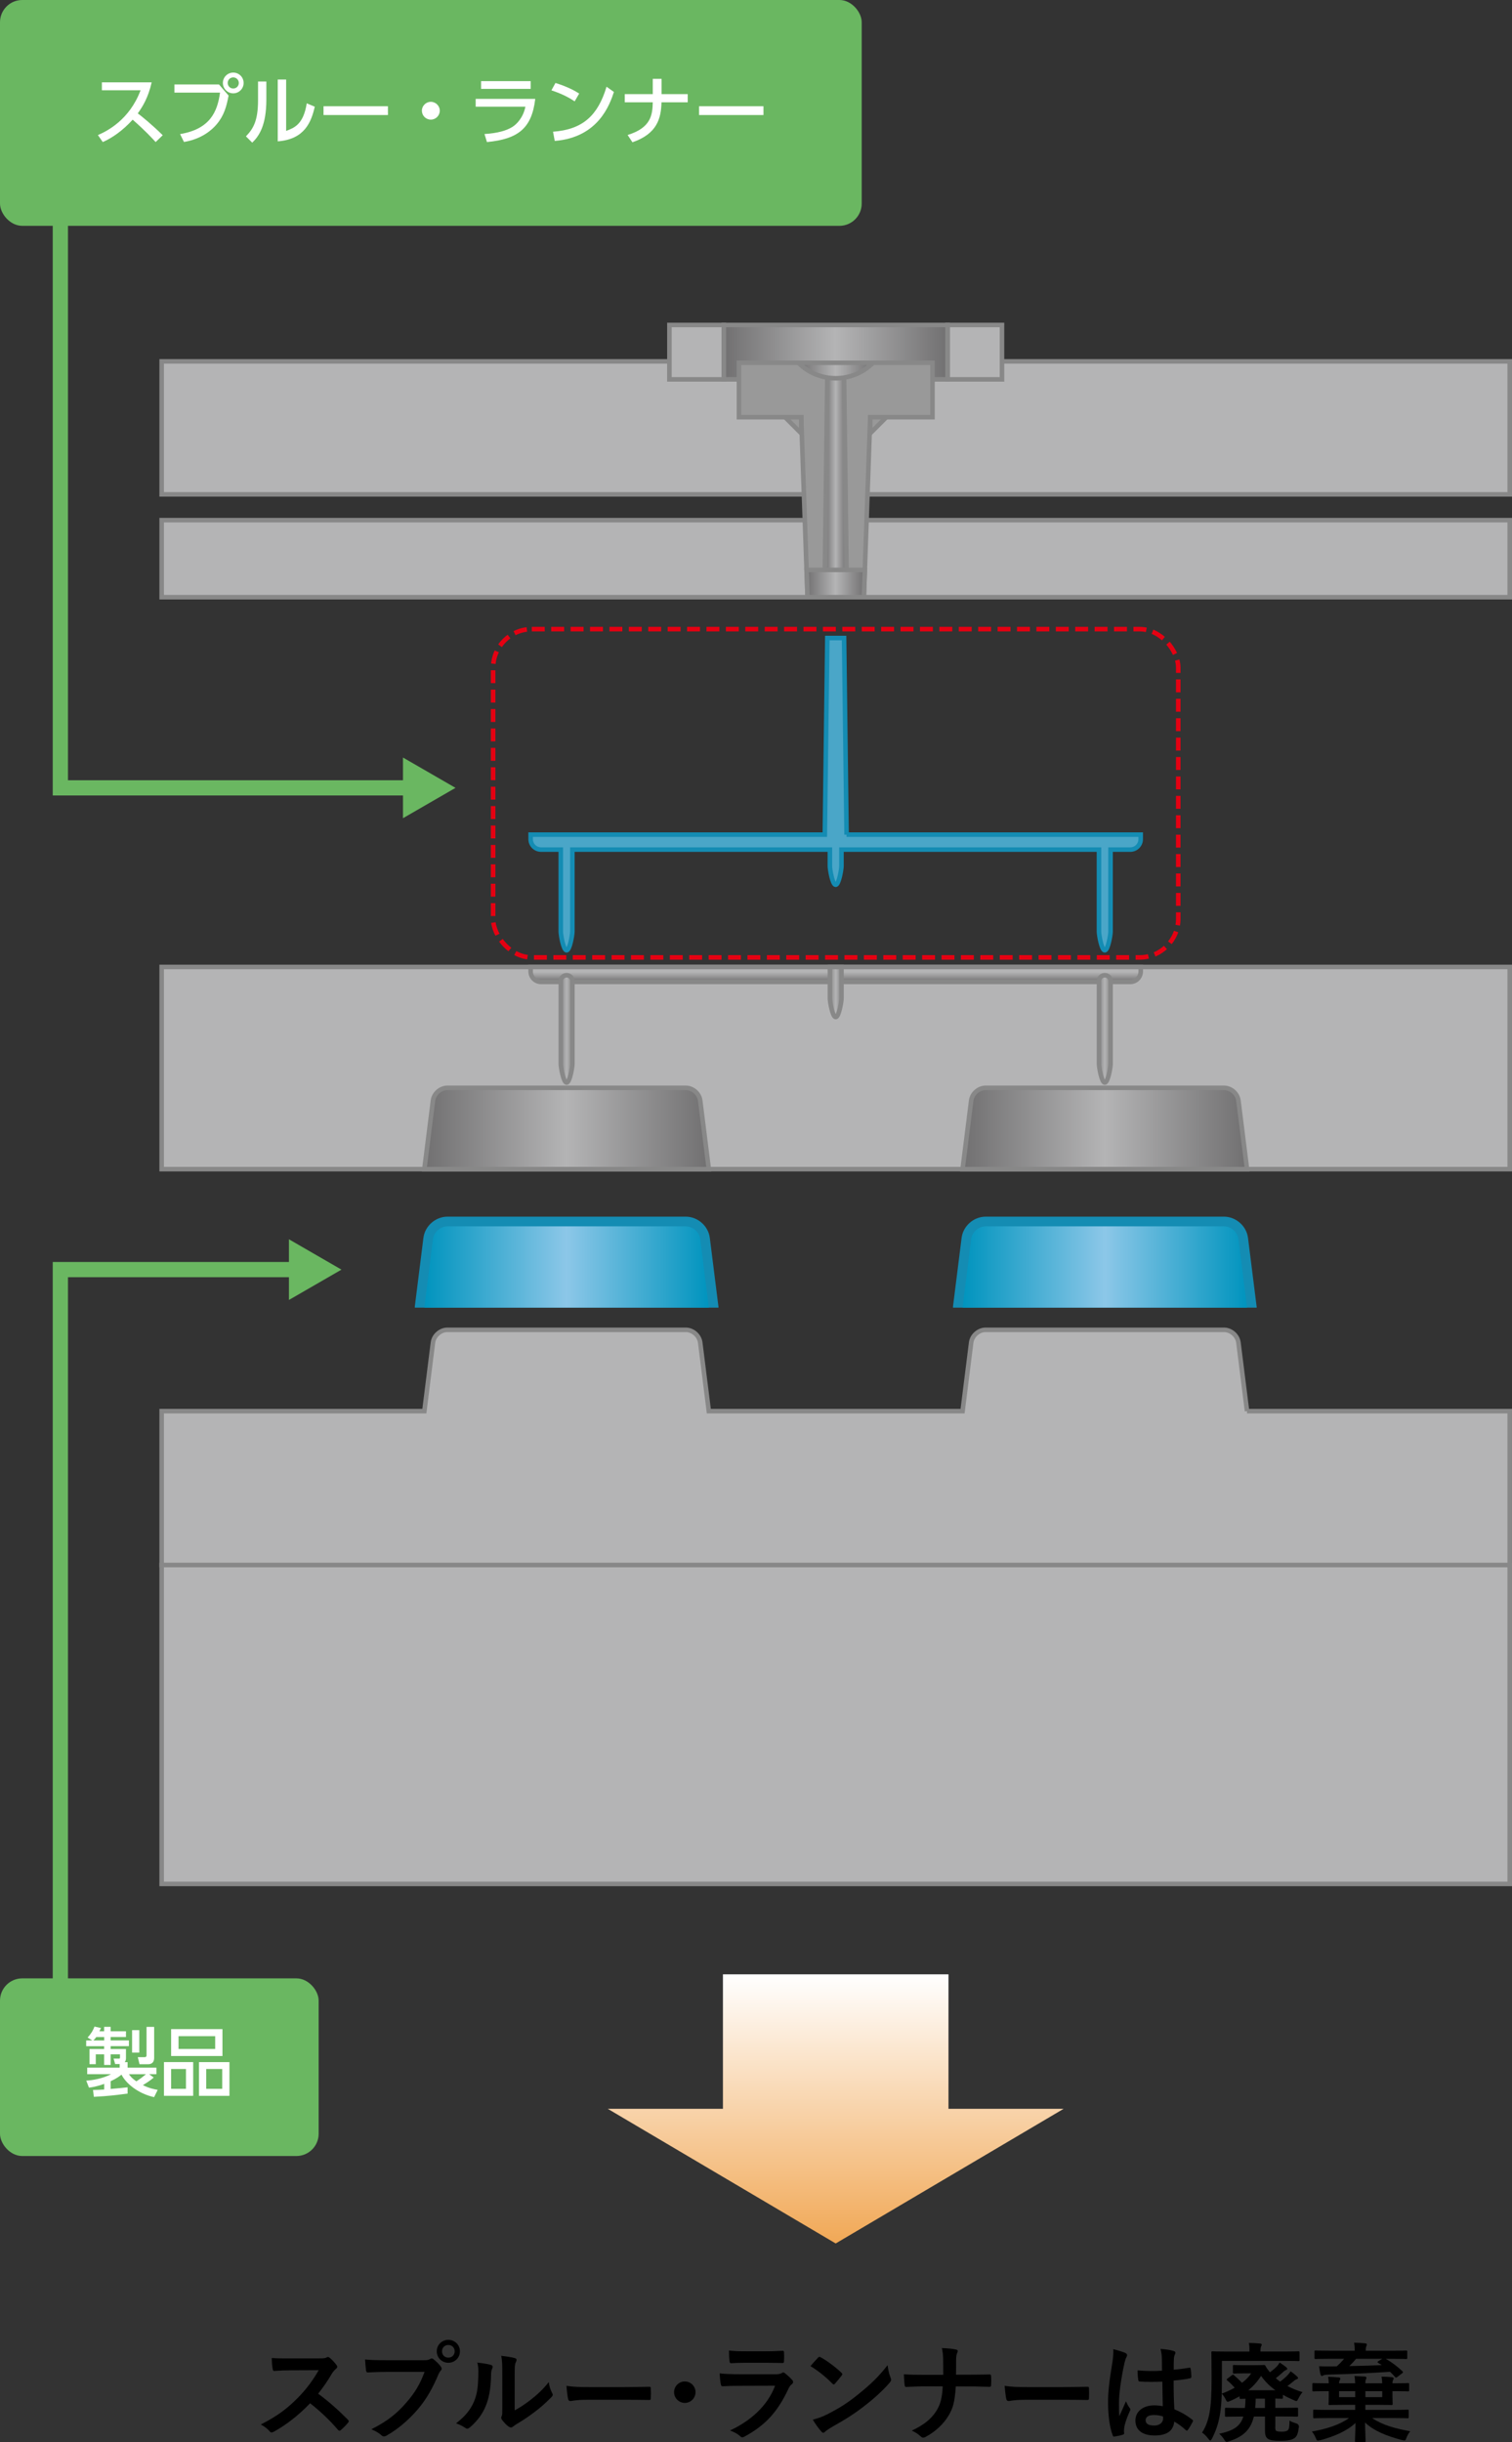
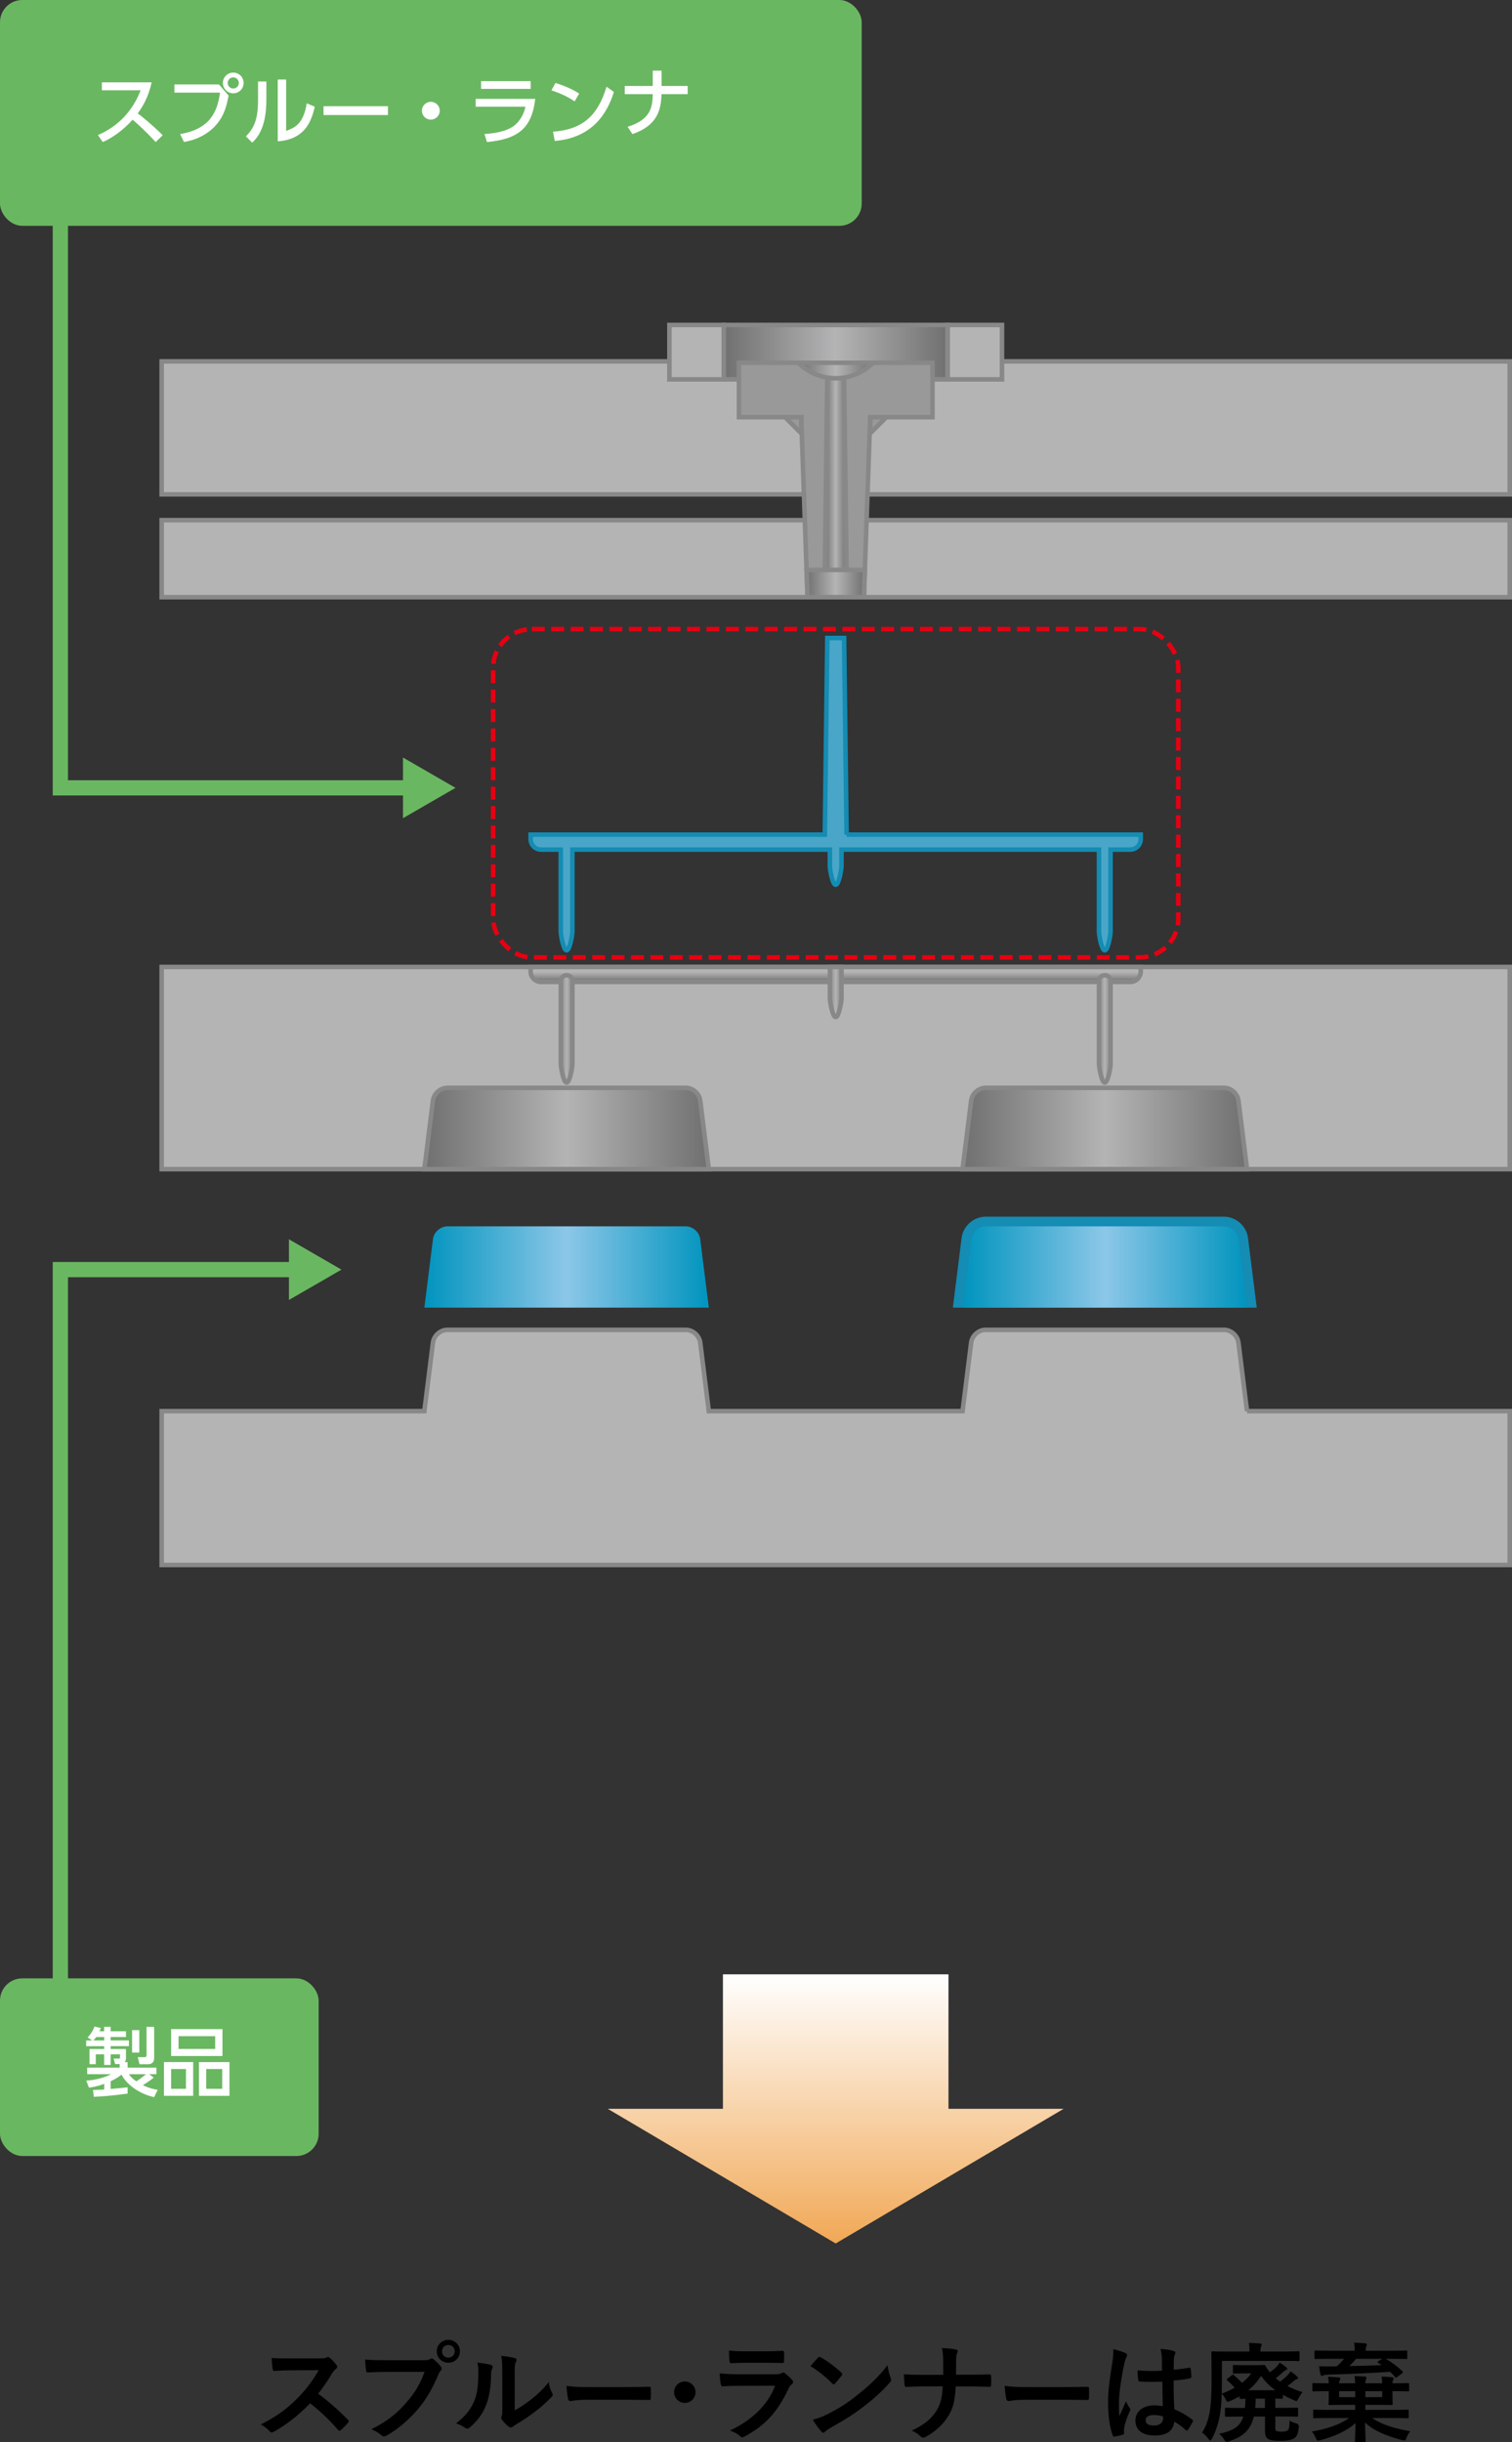
<svg xmlns="http://www.w3.org/2000/svg" xmlns:xlink="http://www.w3.org/1999/xlink" id="b" viewBox="0 0 508.73 821.53">
  <rect x="0" y="0" width="508.73" height="821.53" fill="#333333" stroke="none" />
  <defs>
    <linearGradient id="d" x1="243.54" y1="118.48" x2="318.82" y2="118.48" gradientUnits="userSpaceOnUse">
      <stop offset="0" stop-color="#717071" />
      <stop offset=".5" stop-color="#b4b4b5" />
      <stop offset="1" stop-color="#717071" />
    </linearGradient>
    <linearGradient id="e" x1="142.79" y1="379.63" x2="238.49" y2="379.63" xlink:href="#d" />
    <linearGradient id="f" x1="323.87" y1="379.63" x2="419.58" y2="379.63" xlink:href="#d" />
    <linearGradient id="g" x1="142.79" y1="426.22" x2="238.49" y2="426.22" gradientUnits="userSpaceOnUse">
      <stop offset="0" stop-color="#0094be" />
      <stop offset=".5" stop-color="#8cc7e8" />
      <stop offset="1" stop-color="#0094be" />
    </linearGradient>
    <linearGradient id="h" x1="323.87" x2="419.58" xlink:href="#g" />
    <linearGradient id="i" x1="281.18" y1="330.32" x2="281.18" y2="325.28" gradientUnits="userSpaceOnUse">
      <stop offset="0" stop-color="#717071" />
      <stop offset=".65" stop-color="#b4b4b5" />
    </linearGradient>
    <linearGradient id="j" x1="279.23" y1="333.72" x2="283.13" y2="333.72" gradientUnits="userSpaceOnUse">
      <stop offset="0" stop-color="#888" />
      <stop offset=".5" stop-color="#b4b4b5" />
      <stop offset="1" stop-color="#888" />
    </linearGradient>
    <linearGradient id="k" x1="277.53" y1="159.2" x2="284.84" y2="159.2" xlink:href="#d" />
    <linearGradient id="l" x1="188.69" y1="346.13" x2="192.59" y2="346.13" xlink:href="#j" />
    <linearGradient id="m" x1="369.77" y1="346.13" x2="373.68" y2="346.13" xlink:href="#j" />
    <linearGradient id="n" x1="271.38" y1="196.31" x2="290.99" y2="196.31" xlink:href="#d" />
    <linearGradient id="o" x1="268.6" y1="124.64" x2="293.76" y2="124.64" xlink:href="#d" />
    <linearGradient id="p" x1="281.18" y1="664.17" x2="281.18" y2="754.71" gradientUnits="userSpaceOnUse">
      <stop offset="0" stop-color="#fff" />
      <stop offset="1" stop-color="#f1a856" />
    </linearGradient>
  </defs>
  <g id="c">
    <rect width="289.93" height="75.97" rx="7.49" ry="7.49" fill="#6ab761" stroke-width="0" />
    <path d="m51.03,27.7c-1.16,5.15-3.03,8.14-4.67,10.44,1.42,1.09,4.62,3.64,8.39,7.35l-2.38,2.3c-1.19-1.29-3.36-3.69-7.73-7.53-3.46,3.79-6.97,6.17-10.06,7.53l-1.64-2.35c3.01-1.29,10.61-5.08,14.35-15.06h-13.01v-2.68h16.75Z" fill="#fff" stroke-width="0" />
    <path d="m73.68,28.41l3.23,3.74c-.71,3.76-1.54,6.75-4.04,9.7-1.49,1.77-4.9,4.9-10.97,5.91l-1.31-2.65c9.98-1.67,12.56-7.4,13.44-13.95h-15.34v-2.75h14.98Zm8.29-.5c0,1.95-1.59,3.49-3.49,3.49s-3.49-1.54-3.49-3.49,1.57-3.49,3.49-3.49,3.49,1.54,3.49,3.49Zm-5.36,0c0,1.04.83,1.87,1.87,1.87s1.87-.83,1.87-1.87-.83-1.87-1.87-1.87-1.87.81-1.87,1.87Z" fill="#fff" stroke-width="0" />
    <path d="m89.62,33.44c0,8.79-2.48,12.36-4.75,14.55l-2.12-2.12c2.48-2.58,4.07-5.23,4.07-12.18v-6.27h2.8v6.01Zm6.67,10.59c2.75-1.04,5.79-2.17,6.92-9.27l2.7,1.14c-1.19,5.13-3.39,10.97-12.46,11.65v-20.8h2.83v17.28Z" fill="#fff" stroke-width="0" />
    <path d="m130.53,35.74v2.96h-21.68v-2.96h21.68Z" fill="#fff" stroke-width="0" />
    <path d="m147.97,37.23c0,1.62-1.31,3.01-3.01,3.01s-3.01-1.37-3.01-3.01,1.39-2.98,3.01-2.98,3.01,1.34,3.01,2.98Z" fill="#fff" stroke-width="0" />
    <path d="m180.09,33.26c-1.16,9.93-5.76,13.52-16.25,14.53l-.83-2.7c4.4-.28,7.4-1.14,9.37-2.38,1.39-.86,3.64-3.06,4.4-6.82h-16.73v-2.63h20.04Zm-1.54-5.96v2.6h-16.68v-2.6h16.68Z" fill="#fff" stroke-width="0" />
    <path d="m193.36,34.1c-1.62-1.09-4.07-2.48-7.83-3.71l1.36-2.48c4.25,1.31,6.77,2.78,7.98,3.56l-1.52,2.63Zm-7.3,10.21c10.03-.73,15.11-5.46,18.02-15.14l2.48,1.77c-1.36,4.07-5.1,15.29-19.91,16.47l-.58-3.11Z" fill="#fff" stroke-width="0" />
-     <path d="m231.39,31.67v2.75h-8.82c-.15,5.48-1.49,10.59-9.78,13.44l-1.62-2.45c7.93-2.43,8.36-6.82,8.46-10.99h-9.43v-2.75h9.43v-5.15h2.96v5.15h8.79Z" fill="#fff" stroke-width="0" />
-     <path d="m256.88,35.74v2.96h-21.68v-2.96h21.68Z" fill="#fff" stroke-width="0" />
+     <path d="m231.39,31.67h-8.82c-.15,5.48-1.49,10.59-9.78,13.44l-1.62-2.45c7.93-2.43,8.36-6.82,8.46-10.99h-9.43v-2.75h9.43v-5.15h2.96v5.15h8.79Z" fill="#fff" stroke-width="0" />
    <rect y="665.53" width="107.21" height="59.76" rx="7.49" ry="7.49" fill="#6ab761" stroke-width="0" />
    <path d="m31.32,703.07c1.36-.03,2.33-.05,3.74-.15v-1.9c-2.65.96-4.19,1.16-5.13,1.26l-.91-2.35c2.3-.13,5.58-.71,8.36-2.17h-8.04v-2.2h10.92v-1.21h-1.52l-.51-1.82h1.84c.23,0,.3-.15.3-.35v-1.09h-3.13v3.56h-2.2v-3.56h-2.81v3.31h-2.12v-5.1h4.93v-.96h-6.04v-1.92h2.07l-1.59-.99c.99-1.06,1.82-2.3,2.3-3.69l2.2.5c-.35.76-.4.86-.53,1.09h1.59v-1.49h2.2v1.49h5.15v1.92h-5.15v1.16h6.14v1.92h-6.14v.96h5.15v3.06c0,.18,0,.78-.4,1.37h.94v1.84h9.7v2.2h-2.43l1.52,1.14c-1.31,1.09-2.02,1.54-3.64,2.55,2.22,1.09,3.74,1.36,4.98,1.59l-1.21,2.45c-5.43-1.19-9.5-4.65-10.97-7.58-.53.43-1.44,1.19-3.64,2.22v2.6c2.91-.23,4.57-.43,5.69-.56v2.12c-4.52.58-6.19.81-11.35,1.09l-.28-2.33Zm3.74-16.65v-1.16h-2.65c-.46.63-.91,1.06-1.01,1.16h3.66Zm8.34,11.35c.28.43.73,1.19,2.48,2.4,1.39-.88,2.5-1.79,3.23-2.4h-5.71Zm1.04-14.83h2.43v7.56h-2.43v-7.56Zm4.88-1.09h2.55v10.49c0,1.37-.83,2.07-1.95,2.07h-2.98l-.58-2.38h2.22c.66,0,.73-.28.73-.71v-9.48Z" fill="#fff" stroke-width="0" />
    <path d="m65,693.69v11.35h-9.83v-11.35h9.83Zm9.85-11.09v9.05h-17.28v-9.05h17.28Zm-17.28,13.42v6.67h5v-6.67h-5Zm2.5-11.04v4.3h12.33v-4.3h-12.33Zm17.13,8.72v11.35h-10.26v-11.35h10.26Zm-7.81,2.32v6.67h5.38v-6.67h-5.38Z" fill="#fff" stroke-width="0" />
    <rect x="54.4" y="121.57" width="453.56" height="44.74" fill="#b4b4b5" stroke="#888" stroke-miterlimit="10" stroke-width="1.53" />
    <rect x="54.4" y="174.98" width="453.56" height="25.92" fill="#b4b4b5" stroke="#888" stroke-miterlimit="10" stroke-width="1.53" />
    <rect x="225.23" y="109.32" width="18.31" height="18.31" fill="#b4b4b5" stroke="#888" stroke-miterlimit="10" stroke-width="1.53" />
    <rect x="318.82" y="109.32" width="18.31" height="18.31" fill="#b4b4b5" stroke="#888" stroke-miterlimit="10" stroke-width="1.53" />
    <rect x="243.54" y="109.32" width="75.28" height="18.31" fill="url(#d)" stroke="#888" stroke-miterlimit="10" stroke-width="1.53" />
    <polygon points="313.74 140.35 313.74 122.04 248.63 122.04 248.63 140.35 269.58 140.35 271.7 200.89 290.66 200.89 292.79 140.35 313.74 140.35" fill="#999" stroke="#888" stroke-miterlimit="10" stroke-width="1.53" />
    <polygon points="269.58 145.77 264.15 140.35 269.58 140.35 269.58 145.77" fill="#999" stroke="#888" stroke-miterlimit="10" stroke-width="1.53" />
    <polygon points="292.79 145.77 298.21 140.35 292.79 140.35 292.79 145.77" fill="#999" stroke="#888" stroke-miterlimit="10" stroke-width="1.53" />
-     <path d="m241.72,439.49l-2.89-23.05h0c-.5-4.01-4.06-7.15-8.1-7.15h-80.17c-4.04,0-7.6,3.14-8.1,7.15l-2.89,23.05c-.02.14,0,.27,0,.4h102.17c0-.13,0-.27,0-.4Z" fill="#148cb3" stroke-width="0" />
    <path d="m422.8,439.49l-2.89-23.05h0c-.5-4.01-4.06-7.15-8.1-7.15h-80.17c-4.04,0-7.6,3.14-8.1,7.15l-2.89,23.05c-.02.14,0,.27,0,.4h102.17c0-.13,0-.27,0-.4Z" fill="#148cb3" stroke-width="0" />
-     <rect x="54.4" y="526.46" width="453.56" height="107.3" fill="#b4b4b5" stroke="#888" stroke-miterlimit="10" stroke-width="1.53" />
    <rect x="54.4" y="325.28" width="453.56" height="68.03" fill="#b4b4b5" stroke="#888" stroke-miterlimit="10" stroke-width="1.53" />
    <path d="m419.58,474.71l-2.89-23.05c-.3-2.37-2.49-4.3-4.88-4.3h-80.17c-2.38,0-4.58,1.94-4.88,4.3l-2.89,23.05h-85.38l-2.89-23.05c-.3-2.37-2.49-4.3-4.88-4.3h-80.17c-2.38,0-4.58,1.94-4.88,4.3l-2.89,23.05H54.4v51.75h453.56v-51.75h-88.39Z" fill="#b4b4b5" stroke="#888" stroke-miterlimit="10" stroke-width="1.53" />
    <path d="m235.6,370.25c-.3-2.37-2.49-4.3-4.88-4.3h-80.17c-2.38,0-4.58,1.94-4.88,4.3l-2.89,23.05h95.71l-2.89-23.05Z" fill="url(#e)" stroke="#888" stroke-miterlimit="10" stroke-width="1.53" />
    <path d="m416.69,370.25c-.3-2.37-2.49-4.3-4.88-4.3h-80.17c-2.38,0-4.58,1.94-4.88,4.3l-2.89,23.05h95.71l-2.89-23.05Z" fill="url(#f)" stroke="#888" stroke-miterlimit="10" stroke-width="1.53" />
    <path d="m235.6,416.85c-.3-2.37-2.49-4.3-4.88-4.3h-80.17c-2.38,0-4.58,1.94-4.88,4.3l-2.89,23.05h95.71l-2.89-23.05Z" fill="url(#g)" stroke-width="0" />
    <path d="m416.69,416.85c-.3-2.37-2.49-4.3-4.88-4.3h-80.17c-2.38,0-4.58,1.94-4.88,4.3l-2.89,23.05h95.71l-2.89-23.05Z" fill="url(#h)" stroke-width="0" />
    <path d="m182.06,330.32h198.24c1.94,0,3.51-1.57,3.51-3.51v-1.53h-205.27v1.53c0,1.94,1.57,3.51,3.51,3.51Z" fill="url(#i)" stroke="#888" stroke-miterlimit="10" stroke-width="1.53" />
    <path d="m281.18,342.15c1.08,0,1.95-5.21,1.95-6.29v-10.58h-3.9v10.58c0,1.08.87,6.29,1.95,6.29Z" fill="url(#j)" stroke="#888" stroke-miterlimit="10" stroke-width="1.53" />
    <path d="m284.84,280.77l-.84-66.13h-5.64l-.84,66.13h-98.98v1.53c0,1.94,1.57,3.51,3.51,3.51h6.63v27.59c0,1.08.87,6.29,1.95,6.29s1.95-5.21,1.95-6.29v-27.59h86.64v5.55c0,1.08.87,6.29,1.95,6.29s1.95-5.21,1.95-6.29v-5.55h86.64v27.59c0,1.08.87,6.29,1.95,6.29s1.95-5.21,1.95-6.29v-27.59h6.63c1.94,0,3.51-1.57,3.51-3.51v-1.53h-98.98Z" fill="#4aa6c8" stroke="#148cb3" stroke-miterlimit="10" stroke-width="1.53" />
    <polygon points="284.84 192.26 284 126.14 278.36 126.14 277.53 192.26 284.84 192.26" fill="url(#k)" stroke="#888" stroke-miterlimit="10" stroke-width="1.53" />
    <path d="m190.64,364.19c-1.08,0-1.95-5.21-1.95-6.29v-27.88c0-1.08.87-1.95,1.95-1.95s1.95.87,1.95,1.95v27.88c0,1.08-.87,6.29-1.95,6.29Z" fill="url(#l)" stroke="#888" stroke-miterlimit="10" stroke-width="1.53" />
    <path d="m371.72,364.19c-1.08,0-1.95-5.21-1.95-6.29v-27.88c0-1.08.87-1.95,1.95-1.95s1.95.87,1.95,1.95v27.88c0,1.08-.87,6.29-1.95,6.29Z" fill="url(#m)" stroke="#888" stroke-miterlimit="10" stroke-width="1.53" />
    <polygon points="271.7 200.89 290.66 200.89 290.99 191.72 271.38 191.72 271.7 200.89" fill="url(#n)" stroke="#888" stroke-miterlimit="10" stroke-width="1.53" />
    <path d="m293.76,122.04h-25.16c6.95,6.95,18.21,6.95,25.16,0Z" fill="url(#o)" stroke="#888" stroke-miterlimit="10" stroke-width="1.53" />
    <rect x="165.92" y="211.64" width="230.52" height="110.44" rx="13.01" ry="13.01" fill="none" stroke="#e50012" stroke-dasharray="0 0 4.35 2.18" stroke-miterlimit="10" stroke-width="1.53" />
    <polyline points="20.31 66.96 20.31 265.04 138.58 265.04" fill="none" stroke="#6ab761" stroke-miterlimit="10" stroke-width="5.12" />
    <polygon points="135.59 275.25 153.26 265.04 135.59 254.84 135.59 275.25" fill="#6ab761" stroke-width="0" />
    <polyline points="20.31 672 20.31 427.1 100.2 427.1" fill="none" stroke="#6ab761" stroke-miterlimit="10" stroke-width="5.12" />
    <polygon points="97.22 437.31 114.89 427.11 97.22 416.9 97.22 437.31" fill="#6ab761" stroke-width="0" />
    <polygon points="319.13 709.42 319.13 664.17 243.24 664.17 243.24 709.42 204.5 709.42 281.18 754.71 357.86 709.42 319.13 709.42" fill="url(#p)" stroke-width="0" />
    <path d="m107.45,793.37c1.3,0,1.95-.04,2.49-.33.14-.11.25-.14.4-.14.22,0,.4.14.61.29.83.65,1.66,1.59,2.35,2.53.11.18.18.32.18.47,0,.22-.14.47-.47.72-.47.4-.94.94-1.34,1.59-1.48,2.53-2.89,4.55-4.62,6.75,3.47,2.56,6.68,5.38,10,8.74.18.18.29.36.29.5s-.07.33-.25.54c-.69.83-1.52,1.7-2.42,2.46-.14.14-.29.22-.43.22-.18,0-.32-.11-.51-.29-3.03-3.54-6.14-6.39-9.39-8.95-4.08,4.26-8.2,7.33-12.13,9.53-.33.14-.58.29-.83.29-.22,0-.43-.11-.61-.33-.79-.97-1.84-1.7-3.03-2.35,5.63-2.85,8.99-5.42,12.71-9.21,2.6-2.71,4.58-5.27,6.79-9.06l-9.31.04c-1.88,0-3.75.07-5.7.22-.29.04-.4-.22-.47-.61-.18-.76-.32-2.49-.32-3.75,1.95.14,3.75.14,6.1.14h9.93Z" stroke-width="0" />
    <path d="m129.8,797.92c-2.35,0-4.4.11-5.96.18-.47.04-.61-.22-.69-.72-.11-.72-.25-2.6-.32-3.65,1.62.18,3.54.25,6.93.25h12.89c1.08,0,1.48-.07,1.99-.36.22-.14.43-.22.61-.22.22,0,.43.07.61.25.94.76,1.84,1.62,2.46,2.49.18.25.29.47.29.72,0,.22-.11.43-.36.69-.32.33-.51.69-.83,1.41-1.77,4.26-3.97,8.23-7,11.73-3.1,3.54-6.61,6.53-10.25,8.59-.32.22-.65.33-.97.33-.29,0-.61-.11-.9-.4-.83-.79-2.02-1.44-3.36-1.99,5.27-2.67,8.48-5.16,11.81-9.03,2.82-3.21,4.66-6.28,6.1-10.29h-13.03Zm24.95-6.93c0,2.17-1.73,3.86-3.9,3.86s-3.9-1.7-3.9-3.86,1.73-3.86,3.9-3.86,3.9,1.7,3.9,3.86Zm-6.03,0c0,1.23.9,2.13,2.13,2.13s2.13-.9,2.13-2.13-.9-2.13-2.13-2.13-2.13.9-2.13,2.13Z" stroke-width="0" />
    <path d="m165.18,795.57c.61.18.69.61.47,1.12-.4.79-.43,1.59-.43,2.46-.07,4.51-.76,7.94-1.95,10.61-.94,2.2-2.53,4.55-5.13,6.79-.36.29-.65.47-.94.47-.22,0-.43-.11-.69-.29-.9-.61-1.77-1.05-3.07-1.52,2.82-2.13,4.73-4.33,5.99-7.18,1.01-2.46,1.48-4.44,1.52-10.22,0-1.37-.07-1.95-.36-3.03,2.06.25,3.72.5,4.58.79Zm8.01,15.27c1.77-.94,3.43-2.06,5.13-3.36,2.17-1.66,4.3-3.57,6.32-6.14.14,1.26.51,2.46,1.12,3.65.11.25.22.43.22.61,0,.25-.14.51-.54.9-1.81,1.84-3.47,3.32-5.34,4.73-1.88,1.44-3.9,2.85-6.43,4.33-.65.43-.72.5-1.05.76-.22.18-.47.29-.72.29-.22,0-.47-.11-.76-.29-.79-.54-1.62-1.48-2.17-2.2-.22-.33-.33-.54-.33-.76,0-.18.04-.32.14-.54.25-.47.22-.9.22-2.74v-11.3c0-3.14,0-4.62-.36-6.28,1.44.18,3.43.43,4.51.76.47.11.65.33.65.61,0,.22-.11.54-.29.9-.33.69-.33,1.41-.33,4.01v12.06Z" stroke-width="0" />
    <path d="m197.27,807.3c-3.57,0-4.95.43-5.31.43-.43,0-.72-.22-.83-.76-.18-.83-.4-2.53-.54-4.37,2.35.36,4.15.43,7.8.43h11.62c2.74,0,5.52-.07,8.3-.11.54-.04.65.07.65.51.07,1.08.07,2.31,0,3.39,0,.43-.14.58-.65.54-2.71-.04-5.38-.07-8.05-.07h-13Z" stroke-width="0" />
    <path d="m234.02,804.74c0,1.99-1.62,3.61-3.61,3.61s-3.61-1.62-3.61-3.61,1.62-3.61,3.61-3.61,3.61,1.62,3.61,3.61Z" stroke-width="0" />
    <path d="m248.49,802.61c-1.81,0-3.61.04-5.42.14-.32,0-.47-.22-.54-.69-.22-.9-.29-2.24-.4-3.65,2.06.22,4.26.29,6.64.29h12.38c.61,0,1.34-.07,1.91-.4.18-.14.32-.22.47-.22.18,0,.36.11.54.25.87.69,1.84,1.59,2.42,2.24.25.25.36.51.36.76,0,.22-.11.47-.4.69-.58.47-.83.87-1.23,1.7-3.61,7.69-7.76,12.2-14.73,15.96-.29.14-.51.25-.72.25-.25,0-.51-.14-.79-.43-.97-.87-2.13-1.41-3.36-1.88,6.68-3.11,12.56-8.09,15.16-15.05l-12.31.04Zm2.42-7.76c-1.62,0-3.43.04-4.95.14-.36,0-.47-.22-.51-.79-.11-.76-.18-2.35-.18-3.47,2.2.22,3.29.25,5.92.25h6.5c2.35,0,4.26-.11,5.67-.18.33,0,.43.18.43.58.07.9.07,1.91,0,2.82,0,.61-.11.76-.65.72-1.19,0-2.89-.07-5.09-.07h-7.15Z" stroke-width="0" />
    <path d="m275.21,793.15c.14-.18.33-.29.51-.29.14,0,.29.07.47.18,1.84.97,4.84,3.18,6.9,5.13.22.22.32.36.32.5s-.07.29-.22.47c-.54.72-1.73,2.17-2.24,2.71-.18.18-.29.29-.43.29s-.29-.11-.47-.29c-2.17-2.24-4.77-4.3-7.36-5.88.79-.97,1.84-2.09,2.53-2.82Zm3.14,19.03c4.4-2.27,6.75-3.79,10.4-6.71,4.4-3.57,6.82-5.88,9.89-9.82.22,1.8.54,3.03,1.01,4.22.11.25.18.47.18.69,0,.33-.18.61-.58,1.08-1.91,2.24-5.02,5.13-8.3,7.65-3,2.35-6.03,4.37-10.9,7.08-1.62.97-2.09,1.34-2.42,1.66-.22.22-.43.36-.65.36-.18,0-.4-.14-.61-.4-.9-1.01-2.02-2.49-2.89-4.01,1.84-.51,2.96-.83,4.87-1.81Z" stroke-width="0" />
    <path d="m326.51,798.85c2.02,0,4.4-.04,6.28-.07.51-.04.65.04.69.65.07.9.07,1.91,0,2.82,0,.58-.14.69-.69.69-1.3,0-4.04-.14-6.07-.14h-5.13c-.36,5.23-.9,7.29-2.46,9.86-1.7,2.85-4.58,5.49-7.69,7.11-.29.18-.54.25-.83.25s-.54-.11-.79-.36c-.9-.83-1.77-1.44-3.03-1.99,4.08-1.95,6.46-3.86,8.2-6.54,1.41-2.17,2.02-4.51,2.2-8.34h-6.97c-1.77,0-3.83.14-5.2.18-.47.04-.58-.14-.65-.69-.11-.72-.18-2.24-.25-3.57,2.35.18,4.37.18,6.14.18h7.11c0-1.8,0-3.75-.04-5.34-.04-1.16-.07-2.2-.43-3.65,1.81.07,3.65.22,4.8.5.4.11.54.25.54.51,0,.22-.11.47-.25.79s-.29,1.19-.29,2.2c0,1.7,0,2.89-.04,4.95h4.84Z" stroke-width="0" />
    <path d="m344.7,807.3c-3.57,0-4.95.43-5.31.43-.43,0-.72-.22-.83-.76-.18-.83-.4-2.53-.54-4.37,2.35.36,4.15.43,7.8.43h11.62c2.74,0,5.52-.07,8.3-.11.54-.04.65.07.65.51.07,1.08.07,2.31,0,3.39,0,.43-.14.58-.65.54-2.71-.04-5.38-.07-8.05-.07h-13Z" stroke-width="0" />
    <path d="m378.67,791.56c.4.22.54.43.54.72,0,.25-.11.5-.25.79-.25.43-.4.94-.65,1.99-1.19,5.45-1.81,10.51-1.81,13.14,0,1.44,0,3.1.11,4.62.72-1.66,1.48-3.21,2.24-5.02.51,1.16.79,1.66,1.26,2.27.14.18.22.33.22.51s-.07.36-.22.58c-1.26,2.85-1.7,4.44-1.84,5.49-.14,1.01-.07,1.55-.04,1.91.04.25-.11.36-.43.47-.69.25-1.73.47-2.71.61-.4.11-.54.07-.72-.43-1.01-2.56-1.55-6.86-1.55-11.01,0-3.47.29-6.35,1.48-13.68.18-1.26.4-2.82.25-4.26,1.44.36,3.39.94,4.12,1.3Zm12.42,9.64c-2.46.07-4.98.14-7.44-.04-.47,0-.61-.11-.65-.47-.14-.87-.25-2.17-.25-3.29,2.71.25,5.52.29,8.23.11,0-1.3-.04-2.46-.04-3.79-.04-1.3-.14-2.24-.47-3.54,2.09.18,3.18.33,4.37.69.4.11.65.29.65.61,0,.18-.07.29-.22.61-.14.33-.25.79-.29,1.26-.07,1.23-.07,2.17-.07,3.83,1.7-.14,3.57-.4,5.13-.65.43-.11.51.04.58.43.14.65.22,1.8.22,2.56,0,.33-.14.51-.4.54-1.3.33-3.68.61-5.56.76,0,4.04.07,6.57.25,9.68,2.13.87,3.97,1.88,5.99,3.47.32.22.36.33.18.72-.47.94-1.05,1.95-1.66,2.78-.11.14-.22.22-.32.22s-.22-.07-.33-.18c-1.12-1.05-2.31-1.95-3.9-2.89-.29,3.03-2.35,4.69-6.61,4.69s-6.46-1.95-6.46-5.05,2.67-5.09,6.32-5.09c.94,0,2.02.11,2.89.29-.07-2.78-.11-5.42-.14-8.27Zm-2.92,11.23c-1.7,0-2.71.61-2.71,1.73s.79,1.8,2.92,1.8c1.81,0,2.96-1.05,2.96-2.35,0-.25,0-.43-.04-.72-1.16-.36-2.13-.47-3.14-.47Z" stroke-width="0" />
    <path d="m429.07,816.47c0,.83.11,1.23.47,1.34.47.18,1.01.22,1.7.22.94,0,1.62-.14,1.99-.43.51-.4.61-1.23.65-3.32.54.4,1.48.72,2.27.97q.97.33.87,1.23c-.25,2.02-.61,3.18-1.59,3.79-.97.61-2.42.83-4.58.83-2.02,0-3.43-.11-4.26-.69-.65-.5-.97-1.05-.97-2.78v-4.69h-3.75c-1.05,4.44-3.61,6.79-8.3,8.3-.4.14-.65.22-.83.22-.32,0-.47-.22-.87-.83-.47-.72-1.01-1.37-1.66-1.91,4.8-1.01,7.11-2.49,8.12-5.78h-.79c-3.54,0-4.77.07-4.98.07-.36,0-.4-.04-.4-.4v-2.27c0-.33.04-.36.4-.36.22,0,1.44.07,4.98.07h1.34c.11-.94.14-1.95.18-3.1-1.01,0-1.44.04-1.59.04-.36,0-.4-.04-.4-.36v-.5c-.98.54-2.02,1.08-3.14,1.55-.4.18-.65.29-.83.29-.29,0-.43-.25-.76-.9-.36-.69-.79-1.37-1.26-1.81-.11,2.82-.29,5.2-.65,7.22-.51,2.92-1.34,5.27-2.6,7.8-.25.47-.43.72-.61.72s-.4-.22-.69-.61c-.69-.94-1.41-1.62-2.09-2.06,1.37-1.99,2.17-4.62,2.56-6.93.47-2.67.65-6.1.65-11.37,0-5.85-.07-8.41-.07-8.63,0-.36.04-.4.43-.4.22,0,1.41.07,4.8.07h7.58v-.07c0-1.55-.04-2.13-.22-2.82,1.34,0,2.53.07,3.75.18.4.04.61.18.61.36,0,.22-.11.36-.22.61-.11.29-.22.69-.22,1.73h7.98c3.39,0,4.55-.07,4.77-.07.36,0,.4.04.4.4v2.46c0,.4-.04.43-.4.43-.22,0-1.37-.07-4.77-.07h-20.94v5.81c0,1.88-.04,3.61-.07,5.2,1.52-.54,3.03-1.23,4.37-1.99-.72-.79-1.59-1.7-2.49-2.42-.29-.22-.33-.36.11-.69l1.41-1.05c.33-.25.43-.29.72-.04.9.76,1.84,1.66,2.71,2.56,1.23-.94,2.31-1.99,3.1-3.18h-2.6c-2.27,0-2.92.07-3.14.07-.4,0-.43-.04-.43-.4v-2.13c0-.32.04-.36.43-.36.22,0,.87.07,3.14.07h3.72c2.35,0,2.82-.07,3.14-.07.25,0,.4.07.54.32.22.43.4.76.83,1.3l.65.83c.83-.58,1.55-1.19,2.27-1.91.4-.4.69-.79,1.01-1.37.87.58,1.59,1.08,2.17,1.55.29.25.4.43.4.58,0,.22-.18.29-.43.4-.25.11-.54.25-1.16.83-.83.76-1.48,1.3-2.27,1.91.47.4.94.79,1.44,1.16.87-.61,1.66-1.3,2.42-2.06.4-.4.76-.83,1.12-1.41.87.58,1.52,1.12,2.17,1.73.25.22.33.33.33.51s-.14.33-.43.43c-.33.11-.58.22-1.12.69-.72.58-1.34,1.12-2.02,1.59,1.59.83,3.29,1.52,5.09,2.06-.54.58-1.01,1.37-1.37,2.09-.32.61-.43.9-.72.9-.18,0-.43-.11-.83-.29-1.26-.54-2.49-1.12-3.68-1.81v.97c0,.33-.04.36-.43.36-.18,0-.72-.04-2.13-.07v3.14h2.24c3.54,0,4.77-.07,4.98-.07.4,0,.43.04.43.36v2.27c0,.36-.04.4-.43.4-.22,0-1.44-.07-4.98-.07h-2.24v3.54Zm.07-12.38c-1.81-1.26-3.43-2.85-4.84-4.84-1.19,1.91-2.64,3.5-4.3,4.84h9.13Zm-3.54,5.96v-3.14h-3.1c-.04,1.16-.07,2.17-.18,3.14h3.29Z" stroke-width="0" />
    <path d="m456.25,821.53c-.32,0-.36-.04-.36-.4,0-.69.14-2.78.18-6.03-2.82,2.67-7.08,4.51-11.77,5.78-1.12.22-1.19.25-1.52-.54-.47-1.12-.9-1.84-1.41-2.35,4.91-.87,9.31-2.24,12.53-4.55h-7.15c-3.25,0-4.3.07-4.55.07-.36,0-.36-.04-.36-.43v-2.06c0-.36,0-.4.36-.4.25,0,1.3.07,4.55.07h9.21v-1.7h-3.86c-3.29,0-4.48.07-4.69.07-.4,0-.4-.04-.4-.4,0-.22.07-.97.07-2.42v-1.84h-.69c-3.18,0-4.26.07-4.48.07-.32,0-.36-.04-.36-.4v-1.99c0-.36.04-.4.36-.4.22,0,1.3.07,4.48.07h.69c-.04-.76-.07-1.41-.22-2.2,1.34.04,2.27.11,3.5.22.4.04.61.18.61.36,0,.25-.14.43-.25.72-.11.22-.18.51-.18.9h5.42c-.04-.94-.07-1.48-.22-2.45,1.08.04,2.53.11,3.54.18.33.04.47.18.47.36,0,.25-.07.4-.18.65-.11.22-.18.58-.18,1.26h5.67c0-.65-.07-1.37-.22-2.24,1.41,0,2.24.07,3.47.18.36.04.61.18.61.4s-.11.4-.22.61c-.11.22-.18.51-.18.98v.07h.76c3.18,0,4.22-.07,4.44-.07.36,0,.4.04.4.4v1.99c0,.36-.04.4-.4.4-.22,0-1.26-.07-4.44-.07h-.76v1.66c0,1.62.07,2.38.07,2.6-.04.36-.07.4-.43.4-.25,0-1.37-.07-4.69-.07h-4.08v1.7h9.64c3.25,0,4.33-.07,4.55-.07.36,0,.4.04.4.4v2.06c0,.4-.04.43-.4.43-.22,0-1.3-.07-4.55-.07h-7.36c3.5,2.38,7.83,3.54,12.82,4.44-.47.58-.94,1.33-1.3,2.31-.32.9-.43.9-1.52.65-5.09-1.37-9.31-3-12.38-5.88.04,3.25.18,5.45.18,6.17,0,.36-.04.4-.4.4h-2.82Zm13.94-21.95c-.22.14-.36.25-.47.25s-.22-.04-.32-.18c-.54-.61-1.12-1.23-1.7-1.77-6.39.43-13.18.76-20.51.94-1.23.04-1.7.14-1.91.25-.18.07-.29.22-.51.22s-.36-.22-.47-.54c-.22-.79-.36-1.84-.47-2.74,1.3.07,2.42.07,3.47.07.83,0,1.66,0,2.49-.04.83-.76,1.73-1.66,2.45-2.53h-4.91c-3.29,0-4.4.07-4.66.07-.36,0-.4-.04-.4-.4v-2.06c0-.36.04-.4.4-.4.25,0,1.37.07,4.66.07h8.48v-.25c0-.69-.04-1.55-.22-2.46,1.3.04,2.45.11,3.75.22.36.04.54.18.54.4s-.11.4-.18.65c-.14.33-.18.69-.18,1.23v.22h8.92c3.29,0,4.4-.07,4.62-.07.4,0,.43.04.43.4v2.06c0,.36-.04.4-.43.4-.22,0-1.34-.07-4.62-.07h-2.17c2.02,1.16,3.94,2.6,5.6,4.19.14.14.18.22.18.33s-.07.18-.25.32l-1.62,1.23Zm-14.22,6.82v-1.99h-5.42v1.99h5.42Zm7.73-11.52c-.29-.18-.33-.32.07-.58l1.3-.79h-8.81c-.76.94-1.52,1.73-2.27,2.45,3.9-.07,7.65-.18,10.94-.32l-1.23-.76Zm1.37,9.53h-5.67v1.99h5.67v-1.99Z" stroke-width="0" />
  </g>
</svg>